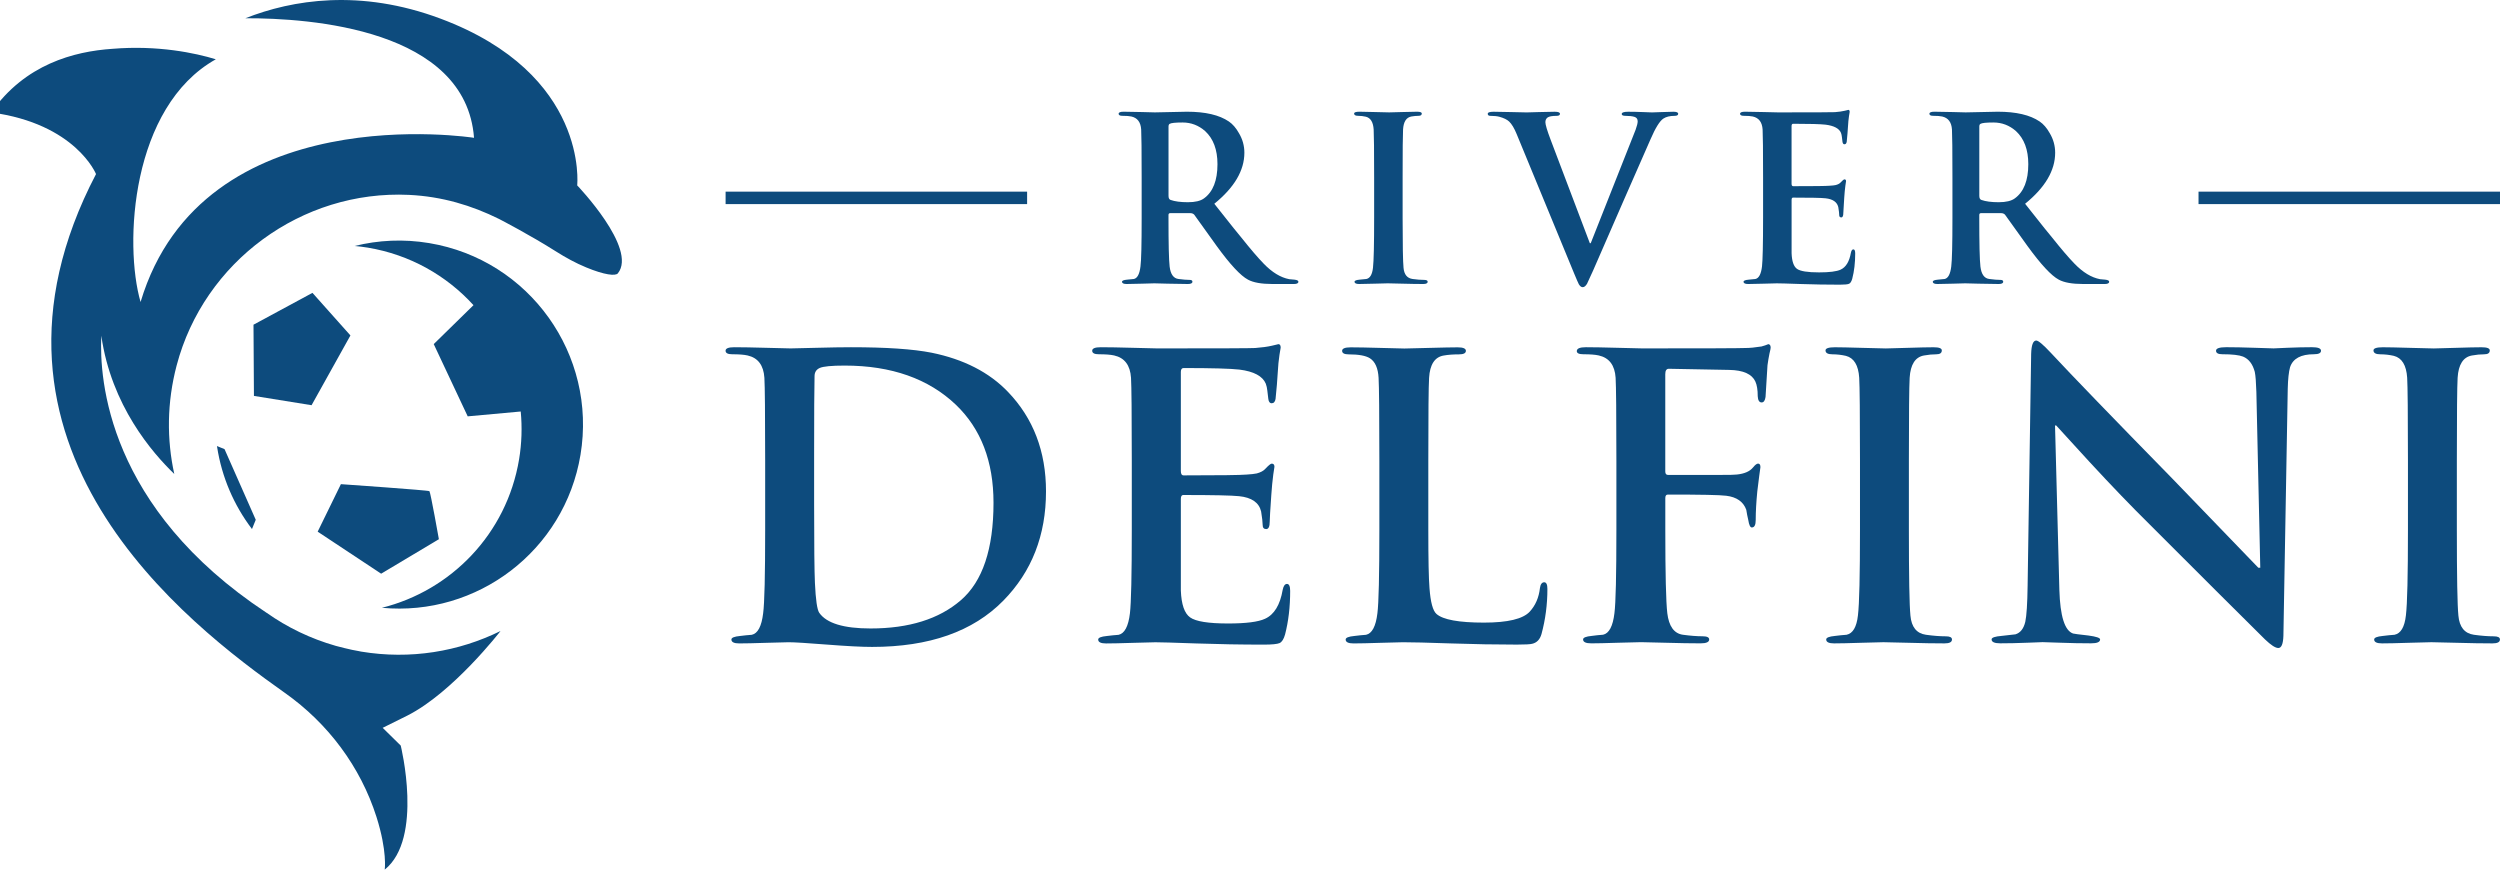
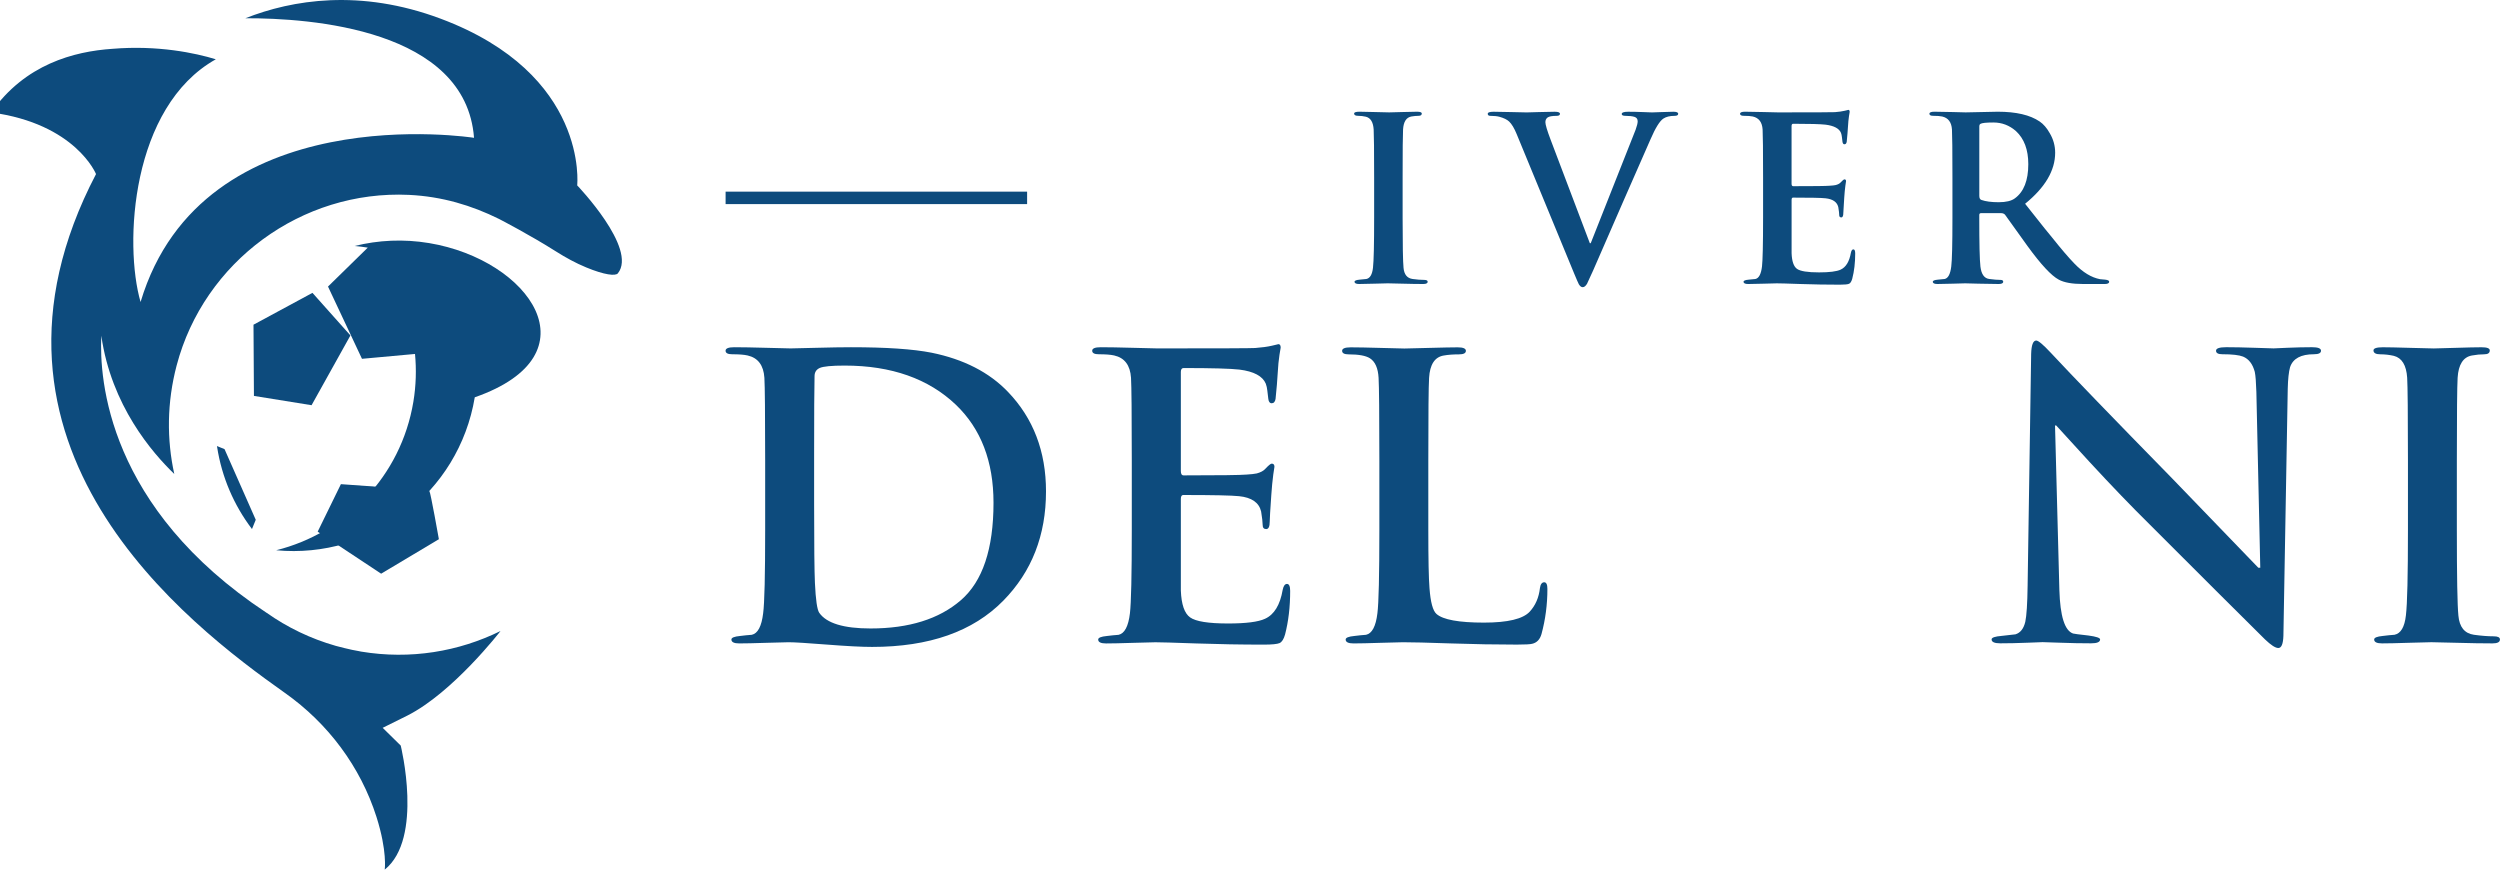
<svg xmlns="http://www.w3.org/2000/svg" id="Livello_1" x="0px" y="0px" viewBox="0 0 742.52 258.28" style="enable-background:new 0 0 742.52 258.28;" xml:space="preserve">
  <style type="text/css">	.st0{fill:#0D4B7D;}</style>
  <g>
    <g>
-       <path class="st0" d="M127.46,72.2c-7.6-1.27-15.1-0.89-22.13,0.86c1.3,0.12,2.59,0.27,3.9,0.49c12.58,2.09,23.43,8.34,31.4,17.09   l-11.81,11.56l10.09,21.46l15.75-1.44c0.44,4.64,0.31,9.4-0.49,14.22c-3.69,22.17-20.25,38.98-40.75,44.08   c28.29,2.67,54.25-16.96,58.99-45.43C177.36,105.31,157.24,77.16,127.46,72.2z" />
+       <path class="st0" d="M127.46,72.2c-7.6-1.27-15.1-0.89-22.13,0.86c1.3,0.12,2.59,0.27,3.9,0.49l-11.81,11.56l10.09,21.46l15.75-1.44c0.44,4.64,0.31,9.4-0.49,14.22c-3.69,22.17-20.25,38.98-40.75,44.08   c28.29,2.67,54.25-16.96,58.99-45.43C177.36,105.31,157.24,77.16,127.46,72.2z" />
      <polygon class="st0" points="104.08,99.63 92.8,86.98 75.29,96.44 75.42,117.59 92.54,120.35   " />
      <path class="st0" d="M130.35,160.15c0,0-2.48-13.99-2.81-14.27c-0.32-0.28-26.29-2.08-26.29-2.08l-6.9,14.11l18.85,12.48   L130.35,160.15z" />
      <path class="st0" d="M64.44,132.48l0.06,0.37c1.38,8.83,4.94,17.17,10.34,24.28l1.12-2.75l-9.27-20.98L64.44,132.48z" />
      <path class="st0" d="M171.43,55.06c0,0,3.59-33-40.58-49.52c-23.92-8.95-44.08-5.6-57.97-0.12c19.35-0.06,65.46,3.21,67.91,35.51   c0,0-80.63-12.69-99.04,48.77c-4.98-17.2-2.82-58.01,22.35-72.09c-6.08-1.87-17.25-4.23-30.71-3.11C21.95,15.27,7.4,19.1-2.6,33.4   c25.1,3.37,31.12,18.3,31.12,18.3c-42.22,80.78,27.2,133.65,56.14,154.13c12.77,9.02,22.42,21.91,27.16,36.81   c3.23,10.18,2.45,15.64,2.45,15.64c11.57-9.28,4.75-36.84,4.75-36.84l-5.36-5.27l7.31-3.63c13.59-6.86,27.68-25.11,27.68-25.11   c-0.01,0-0.01,0-0.02,0c-12.38,6.09-26.71,8.54-41.37,6.1c-0.25-0.04-0.48-0.09-0.73-0.15c-2.24-0.33-6.75-1.54-6.75-1.54   c-7.54-2.14-14.47-5.51-20.61-9.85l0.01,0.02c-47.17-31.13-49.74-69.28-49.09-82.3c2.95,20.74,15.16,34.79,21.67,41.06   c-2.25-10.24-2.2-21.2,0.7-32.22c8.12-30.86,37.15-52.17,69.02-50.67c9.82,0.47,18.62,3.13,26.72,7.14   c0.4,0.2,9.21,4.77,16.93,9.66c2.86,1.81,5.84,3.45,8.97,4.74c5.46,2.26,8.73,2.61,9.41,1.76   C189.43,73.81,171.43,55.06,171.43,55.06z" />
    </g>
    <g>
      <g>
        <g>
          <path class="st0" d="M227.26,157.34v-20.48c0-13.88-0.08-22.1-0.23-24.66c-0.24-3.72-1.9-5.93-5.01-6.63     c-1.09-0.24-2.59-0.35-4.54-0.35c-1.32,0-1.98-0.35-1.98-1.05c0-0.69,0.85-1.04,2.56-1.04c2.33,0,5.49,0.06,9.49,0.17     c4,0.12,6.42,0.18,7.27,0.18c0.93,0,3.49-0.06,7.68-0.18c4.18-0.11,7.6-0.17,10.23-0.17c10.47,0,18.46,0.54,23.97,1.63     c9.53,1.94,17.1,5.81,22.68,11.64c7.52,7.83,11.29,17.68,11.29,29.55c0,13.03-4.23,23.85-12.69,32.46     c-8.99,9.16-21.98,13.73-38.97,13.73c-3.03,0-7.49-0.23-13.38-0.69c-5.9-0.46-9.7-0.7-11.4-0.7c-0.7,0-2.9,0.06-6.58,0.17     c-3.68,0.12-6.38,0.18-8.09,0.18c-1.55,0-2.33-0.39-2.33-1.16c0-0.54,0.86-0.89,2.57-1.05c1.16-0.15,2.33-0.27,3.48-0.35     c1.79-0.39,2.92-2.52,3.38-6.4C227.07,179.09,227.26,170.84,227.26,157.34z M241.8,135v14.66c0,12.26,0.08,20.09,0.24,23.5     c0.23,4.97,0.65,7.92,1.28,8.84c2.17,3.11,7.25,4.66,15.24,4.66c11.4,0,20.34-2.79,26.81-8.38c6.48-5.59,9.71-15.24,9.71-28.97     c0-12.25-3.72-21.95-11.17-29.09c-8.14-7.75-19.15-11.64-33.03-11.64c-3.88,0-6.34,0.24-7.39,0.7     c-1.04,0.46-1.56,1.28-1.56,2.44C241.84,115.22,241.8,122.98,241.8,135z" />
          <path class="st0" d="M336.15,157.34v-20.48c0-13.88-0.08-22.1-0.23-24.66c-0.24-3.72-1.9-5.93-5.01-6.63     c-1.09-0.24-2.59-0.35-4.54-0.35c-1.32,0-1.98-0.35-1.98-1.05c0-0.69,0.85-1.04,2.56-1.04c2.33,0,5.49,0.06,9.49,0.17     c4,0.12,6.42,0.18,7.27,0.18c18.38,0,28.07-0.04,29.09-0.12c2.02-0.15,3.68-0.38,5-0.69c1.33-0.31,1.94-0.46,1.87-0.46     c0.46,0,0.7,0.34,0.7,1.04c0,0.08-0.12,0.78-0.35,2.09c-0.24,1.55-0.42,3.38-0.53,5.47c-0.11,2.09-0.33,4.65-0.64,7.68     c-0.15,0.85-0.54,1.28-1.16,1.28c-0.55,0-0.88-0.43-0.99-1.28c-0.11-0.85-0.22-1.67-0.29-2.44s-0.24-1.48-0.46-2.09     c-0.94-2.25-3.54-3.65-7.83-4.19c-2.64-0.3-8.17-0.46-16.58-0.46c-0.55,0-0.82,0.39-0.82,1.16v29.44c0,0.85,0.27,1.28,0.82,1.28     c10.67,0,16.9-0.08,18.69-0.24c1.33-0.08,2.34-0.19,3.04-0.34c1.16-0.31,2.03-0.78,2.57-1.4c0.94-1,1.56-1.51,1.87-1.51     c0.54,0,0.81,0.31,0.81,0.94c0,0.08-0.11,0.85-0.35,2.32c-0.24,1.79-0.43,3.84-0.59,6.17c-0.31,4.42-0.46,7.02-0.46,7.79     c0,1.48-0.35,2.22-1.05,2.22c-0.7,0-1.05-0.41-1.05-1.23c0-0.81-0.16-2.15-0.46-4c-0.62-2.64-2.81-4.16-6.54-4.54     c-2.19-0.23-7.72-0.35-16.6-0.35c-0.46,0-0.7,0.4-0.7,1.16v27.23c0.16,4.11,1.07,6.77,2.75,7.96c1.68,1.21,5.43,1.81,11.28,1.81     c5.29,0,8.95-0.46,10.97-1.4c2.73-1.23,4.48-4.11,5.25-8.61c0.24-1.16,0.66-1.74,1.28-1.74c0.62,0,0.94,0.7,0.94,2.09     c0,4.73-0.51,9.03-1.51,12.91c-0.39,1.39-0.93,2.25-1.63,2.57c-0.7,0.3-2.25,0.46-4.66,0.46c-6.74,0-13.45-0.12-20.13-0.35     c-6.67-0.24-10.7-0.35-12.09-0.35c-0.7,0-2.9,0.06-6.58,0.17c-3.68,0.12-6.38,0.18-8.09,0.18c-1.55,0-2.33-0.39-2.33-1.16     c0-0.54,0.86-0.89,2.57-1.05c1.16-0.15,2.33-0.27,3.48-0.35c1.79-0.39,2.92-2.52,3.38-6.4     C335.96,179.09,336.15,170.84,336.15,157.34z" />
          <path class="st0" d="M424.22,136.86v20.48c0,8.77,0.12,14.54,0.35,17.34c0.31,4.18,1,6.75,2.09,7.68     c1.94,1.7,6.64,2.56,14.08,2.56c7.05,0,11.6-1.08,13.61-3.26c1.7-1.86,2.71-4.18,3.02-6.98c0.16-1.16,0.59-1.74,1.28-1.74     c0.62,0,0.94,0.65,0.94,1.98c0,4.65-0.59,9.11-1.75,13.38c-0.46,1.63-1.39,2.59-2.78,2.91c-0.55,0.15-2.06,0.24-4.54,0.24     c-6.2,0-12.75-0.12-19.66-0.35c-6.91-0.24-11.64-0.35-14.19-0.35c-0.7,0-2.9,0.06-6.58,0.17c-3.68,0.12-6.38,0.18-8.09,0.18     c-1.55,0-2.33-0.39-2.33-1.16c0-0.54,0.86-0.89,2.57-1.05c1.16-0.15,2.33-0.27,3.48-0.35c1.79-0.39,2.92-2.52,3.38-6.4     c0.39-3.02,0.58-11.28,0.58-24.78v-20.48c0-13.88-0.08-22.1-0.23-24.66c-0.16-2.87-1.01-4.8-2.57-5.81     c-1.24-0.78-3.33-1.16-6.28-1.16c-1.33,0-1.98-0.35-1.98-1.05c0-0.69,0.85-1.04,2.56-1.04c2.02,0,4.96,0.06,8.84,0.17     c3.88,0.12,6.24,0.18,7.1,0.18c0.77,0,3.2-0.06,7.27-0.18c4.07-0.11,6.92-0.17,8.55-0.17c1.63,0,2.44,0.35,2.44,1.04     c0,0.7-0.7,1.05-2.09,1.05c-1.71,0-3.22,0.11-4.54,0.35c-2.63,0.46-4.07,2.68-4.3,6.63     C424.29,114.76,424.22,122.98,424.22,136.86z" />
-           <path class="st0" d="M494.61,147.92v9.42c0,13.11,0.2,21.37,0.59,24.78c0.47,3.88,2,6.01,4.58,6.4     c2.26,0.31,4.22,0.46,5.87,0.46c1.33,0,1.99,0.31,1.99,0.94c0,0.78-0.85,1.16-2.56,1.16c-2.79,0-6.28-0.06-10.47-0.18     c-4.18-0.11-6.59-0.17-7.21-0.17c-0.85,0-3.11,0.06-6.8,0.17c-3.69,0.12-6.34,0.18-7.97,0.18c-1.63,0-2.44-0.39-2.44-1.16     c0-0.54,0.85-0.89,2.56-1.05c1.09-0.15,2.22-0.27,3.37-0.35c1.79-0.39,2.92-2.52,3.38-6.4c0.39-3.02,0.58-11.28,0.58-24.78     v-20.48c0-13.88-0.08-22.1-0.23-24.66c-0.24-3.72-1.9-5.93-5.01-6.63c-1.09-0.24-2.59-0.35-4.54-0.35     c-1.32,0-1.98-0.31-1.98-0.93c0-0.78,0.89-1.16,2.68-1.16c2.24,0,5.37,0.06,9.36,0.17c4,0.12,6.46,0.18,7.38,0.18     c18.85,0,29.09-0.04,30.71-0.12c1.24,0,2.83-0.15,4.77-0.46c1.48-0.46,2.09-0.69,1.87-0.69c0.54,0,0.81,0.34,0.81,1.04     c0,0.24-0.12,0.81-0.35,1.74c-0.24,1.16-0.43,2.33-0.59,3.49c-0.15,2.64-0.34,5.78-0.58,9.42c-0.16,1.09-0.54,1.63-1.16,1.63     c-0.7,0-1.09-0.61-1.16-1.84c0-1.91-0.24-3.37-0.7-4.36c-1.01-2.22-3.58-3.38-7.71-3.46l-18-0.34c-0.7,0-1.05,0.54-1.05,1.61     v28.88c0,0.69,0.27,1.04,0.82,1.04h14.95c3.27,0,5.1-0.04,5.49-0.12c2.25-0.23,3.85-0.93,4.79-2.09     c0.62-0.77,1.13-1.16,1.51-1.16c0.46,0,0.7,0.35,0.7,1.05c0,0.16-0.11,1.01-0.35,2.56c-0.24,1.79-0.43,3.34-0.58,4.66     c-0.31,3.18-0.47,6.01-0.47,8.49c0,1.48-0.39,2.21-1.16,2.21c-0.47,0-0.82-0.73-1.05-2.21c-0.24-1-0.44-2.02-0.59-3.03     c-0.86-2.4-2.84-3.8-5.96-4.18c-1.87-0.24-7.63-0.35-17.29-0.35C494.88,146.87,494.61,147.22,494.61,147.92z" />
-           <path class="st0" d="M552.43,157.34v-20.48c0-13.88-0.08-22.1-0.23-24.66c-0.24-3.72-1.55-5.89-3.96-6.51     c-1.33-0.3-2.66-0.46-4.01-0.46c-1.35,0-2.04-0.39-2.04-1.16c0-0.62,0.93-0.93,2.79-0.93c1.55,0,4.2,0.06,7.97,0.17     c3.76,0.12,6.14,0.18,7.15,0.18c0.85,0,3.03-0.06,6.51-0.18c3.49-0.11,6.05-0.17,7.68-0.17c1.63,0,2.44,0.31,2.44,0.93     c0,0.78-0.55,1.16-1.67,1.16c-1.11,0-2.32,0.11-3.62,0.35c-2.6,0.46-4.02,2.68-4.26,6.63c-0.15,2.57-0.23,10.78-0.23,24.66     v20.48c0,13.89,0.15,22.38,0.46,25.48c0.3,3.42,1.85,5.31,4.61,5.7c2.22,0.31,4.18,0.46,5.88,0.46c1.23,0,1.85,0.31,1.85,0.94     c0,0.78-0.74,1.16-2.22,1.16c-2.94,0-6.53-0.06-10.76-0.18c-4.23-0.11-6.69-0.17-7.38-0.17c-0.7,0-2.9,0.06-6.58,0.17     c-3.68,0.12-6.38,0.18-8.09,0.18c-1.55,0-2.33-0.39-2.33-1.16c0-0.54,0.86-0.89,2.57-1.05c1.16-0.15,2.33-0.27,3.48-0.35     c1.87-0.39,2.99-2.3,3.38-5.76C552.24,179.31,552.43,170.84,552.43,157.34z" />
          <path class="st0" d="M610.36,126.39l1.29,48.86c0.23,7.76,1.58,12.06,4.07,12.91c0.23,0.09,1.74,0.27,4.54,0.59     c2.33,0.31,3.49,0.7,3.49,1.16c0,0.78-0.9,1.16-2.68,1.16c-2.94,0-6.01-0.06-9.19-0.18c-3.18-0.11-4.92-0.17-5.24-0.17     c0.08,0-1.39,0.06-4.42,0.17c-3.02,0.12-5.74,0.18-8.14,0.18c-1.7,0-2.56-0.39-2.56-1.16c0-0.54,1-0.89,3.02-1.05     c1.4-0.15,2.76-0.3,4.07-0.46c1.48-0.46,2.44-1.7,2.92-3.72c0.38-1.79,0.62-5.35,0.69-10.71l1.05-68.87     c0.08-2.64,0.58-3.96,1.51-3.96c0.62,0,2.05,1.2,4.3,3.61c6.36,6.83,18.39,19.28,36.07,37.34c7.91,8.23,16.44,17.07,25.59,26.53     h0.58l-1.16-52.23c-0.09-2.87-0.24-4.85-0.47-5.94c-0.62-2.33-1.78-3.83-3.48-4.54c-1.16-0.46-3.22-0.7-6.17-0.7     c-1.24,0-1.86-0.35-1.86-1.05c0-0.69,1-1.04,3.02-1.04c2.33,0,5.12,0.06,8.38,0.17c3.26,0.12,5.16,0.18,5.7,0.18     c0.08,0,1.44-0.06,4.07-0.18c2.64-0.11,5.08-0.17,7.33-0.17c1.79,0,2.68,0.35,2.68,1.04c0,0.7-0.7,1.05-2.09,1.05     c-3.88,0-6.25,1.28-7.1,3.84c-0.39,1.39-0.62,3.52-0.69,6.39l-1.29,73.41c-0.08,2.4-0.58,3.61-1.51,3.61     c-0.86,0-2.18-0.85-3.96-2.56c-7.45-7.37-18.89-18.77-34.32-34.21c-5.27-5.2-11.21-11.36-17.8-18.5     c-3.33-3.65-6.64-7.25-9.89-10.82H610.36z" />
          <path class="st0" d="M715.18,157.34v-20.48c0-13.88-0.08-22.1-0.23-24.66c-0.24-3.72-1.55-5.89-3.96-6.51     c-1.33-0.3-2.66-0.46-4.01-0.46c-1.35,0-2.04-0.39-2.04-1.16c0-0.62,0.93-0.93,2.79-0.93c1.55,0,4.2,0.06,7.97,0.17     c3.76,0.12,6.14,0.18,7.15,0.18c0.85,0,3.03-0.06,6.51-0.18c3.49-0.11,6.05-0.17,7.68-0.17c1.63,0,2.44,0.31,2.44,0.93     c0,0.78-0.55,1.16-1.67,1.16c-1.11,0-2.32,0.11-3.62,0.35c-2.6,0.46-4.02,2.68-4.26,6.63c-0.15,2.57-0.23,10.78-0.23,24.66     v20.48c0,13.89,0.15,22.38,0.46,25.48c0.3,3.42,1.85,5.31,4.61,5.7c2.22,0.31,4.18,0.46,5.88,0.46c1.23,0,1.85,0.31,1.85,0.94     c0,0.78-0.74,1.16-2.22,1.16c-2.94,0-6.53-0.06-10.76-0.18c-4.23-0.11-6.69-0.17-7.38-0.17c-0.7,0-2.9,0.06-6.58,0.17     c-3.68,0.12-6.38,0.18-8.09,0.18c-1.55,0-2.33-0.39-2.33-1.16c0-0.54,0.86-0.89,2.57-1.05c1.16-0.15,2.33-0.27,3.48-0.35     c1.87-0.39,2.99-2.3,3.38-5.76C714.99,179.31,715.18,170.84,715.18,157.34z" />
        </g>
        <g>
-           <path class="st0" d="M339.08,64.73V52.81c0-8.08-0.05-12.86-0.14-14.35c-0.14-2.17-1.11-3.45-2.91-3.86     c-0.63-0.14-1.51-0.2-2.64-0.2c-0.77,0-1.15-0.2-1.15-0.61c0-0.41,0.5-0.61,1.49-0.61c1.4,0,3.22,0.03,5.48,0.1     c2.26,0.07,3.52,0.1,3.79,0.1c0.77,0,2.38-0.03,4.84-0.1c2.46-0.07,4.03-0.1,4.7-0.1c5.46,0,9.61,0.97,12.45,2.91     c1.13,0.77,2.12,1.92,2.98,3.45c1.08,1.8,1.62,3.75,1.62,5.82c0,5.28-2.98,10.33-8.93,15.16c4.92,6.23,7.62,9.61,8.12,10.15     c2.62,3.29,4.8,5.84,6.56,7.65c2.48,2.57,5.01,4.11,7.58,4.6c0.54,0.05,1.06,0.09,1.56,0.14c0.77,0.09,1.15,0.29,1.15,0.61     c0,0.45-0.43,0.68-1.29,0.68h-6.43c-3.25,0-5.66-0.43-7.24-1.29c-2.21-1.17-5.3-4.49-9.27-9.95c-1.94-2.75-4.17-5.86-6.7-9.34     c-0.27-0.31-0.68-0.47-1.22-0.47h-5.89c-0.36,0-0.54,0.18-0.54,0.54v0.94c0,7.62,0.11,12.41,0.34,14.38     c0.27,2.29,1.15,3.52,2.64,3.7c1.35,0.18,2.46,0.27,3.32,0.27c0.54,0,0.81,0.18,0.81,0.54c0,0.45-0.45,0.68-1.35,0.68     c-1.53,0-3.55-0.03-6.06-0.1c-2.5-0.07-3.8-0.1-3.89-0.1c-0.32,0-1.51,0.03-3.59,0.1c-2.08,0.07-3.63,0.1-4.67,0.1     c-0.9,0-1.35-0.23-1.35-0.68c0-0.31,0.5-0.52,1.49-0.61c0.68-0.09,1.35-0.16,2.03-0.2c1.04-0.23,1.69-1.47,1.96-3.72     C338.97,77.38,339.08,72.58,339.08,64.73z M347.06,37.59v20.57c0,0.68,0.2,1.08,0.61,1.22c1.26,0.45,2.98,0.68,5.14,0.68     c2.17,0,3.77-0.38,4.8-1.15c2.66-1.94,3.99-5.32,3.99-10.15c0-4.29-1.22-7.56-3.65-9.81c-1.94-1.71-4.17-2.57-6.7-2.57     c-2.17,0-3.45,0.14-3.86,0.41C347.18,36.91,347.06,37.18,347.06,37.59z" />
          <path class="st0" d="M408.13,64.73V52.81c0-8.08-0.05-12.86-0.14-14.35c-0.14-2.17-0.9-3.43-2.3-3.79     c-0.77-0.18-1.55-0.27-2.33-0.27c-0.79,0-1.18-0.23-1.18-0.68c0-0.36,0.54-0.54,1.62-0.54c0.9,0,2.45,0.03,4.64,0.1     c2.19,0.07,3.57,0.1,4.16,0.1c0.5,0,1.76-0.03,3.79-0.1c2.03-0.07,3.52-0.1,4.47-0.1s1.42,0.18,1.42,0.54     c0,0.45-0.32,0.68-0.97,0.68c-0.65,0-1.35,0.07-2.11,0.2c-1.52,0.27-2.34,1.56-2.48,3.86c-0.09,1.49-0.13,6.27-0.13,14.35v11.91     c0,8.08,0.09,13.02,0.27,14.82c0.18,1.99,1.07,3.09,2.68,3.32c1.3,0.18,2.44,0.27,3.42,0.27c0.71,0,1.07,0.18,1.07,0.54     c0,0.45-0.43,0.68-1.29,0.68c-1.72,0-3.8-0.03-6.26-0.1c-2.46-0.07-3.89-0.1-4.3-0.1c-0.41,0-1.68,0.03-3.82,0.1     c-2.14,0.07-3.71,0.1-4.7,0.1c-0.9,0-1.35-0.23-1.35-0.68c0-0.31,0.5-0.52,1.49-0.61c0.68-0.09,1.35-0.16,2.03-0.2     c1.08-0.23,1.74-1.34,1.96-3.35C408.02,77.51,408.13,72.58,408.13,64.73z" />
          <path class="st0" d="M467.51,81.17l-17.05-41.35c-0.72-1.76-1.47-3-2.23-3.72c-0.63-0.59-1.6-1.06-2.91-1.42     c-0.68-0.18-1.56-0.27-2.64-0.27c-0.54,0-0.81-0.2-0.81-0.61c0-0.41,0.59-0.61,1.76-0.61c1.31,0,3.1,0.03,5.38,0.1     c2.28,0.07,3.76,0.1,4.43,0.1c0.41,0,1.58-0.03,3.52-0.1c1.94-0.07,3.54-0.1,4.8-0.1c1.04,0,1.56,0.2,1.56,0.61     c0,0.41-0.34,0.61-1.01,0.61c-1.31,0-2.19,0.16-2.64,0.47c-0.45,0.32-0.68,0.79-0.68,1.42c0,0.72,0.52,2.46,1.56,5.21     l11.64,30.72h0.27c3.88-9.75,8.32-20.98,13.33-33.7c0.41-1.13,0.61-1.96,0.61-2.5c0-0.68-0.32-1.12-0.95-1.32     c-0.63-0.2-1.51-0.3-2.64-0.3c-0.77,0-1.15-0.18-1.15-0.54c0-0.45,0.63-0.68,1.89-0.68c1.35,0,2.85,0.03,4.5,0.1     c1.65,0.07,2.51,0.1,2.6,0.1c0.32,0,1.26-0.03,2.84-0.1c1.58-0.07,2.75-0.1,3.52-0.1c0.95,0,1.42,0.2,1.42,0.61     c0,0.41-0.36,0.61-1.08,0.61c-1.4,0-2.5,0.27-3.32,0.81c-1.08,0.72-2.35,2.75-3.79,6.09c-1.44,3.34-4.13,9.45-8.05,18.34     l-9,20.64c-0.99,2.21-1.6,3.54-1.83,3.99c-0.41,0.68-0.84,1.02-1.29,1.02c-0.41,0-0.79-0.29-1.15-0.88     C468.71,84.01,468.24,82.93,467.51,81.17z" />
          <path class="st0" d="M523.65,64.73V52.81c0-8.08-0.05-12.86-0.14-14.35c-0.14-2.17-1.11-3.45-2.91-3.86     c-0.63-0.14-1.51-0.2-2.64-0.2c-0.77,0-1.15-0.2-1.15-0.61c0-0.41,0.5-0.61,1.49-0.61c1.35,0,3.19,0.03,5.52,0.1     c2.32,0.07,3.73,0.1,4.23,0.1c10.69,0,16.33-0.02,16.92-0.07c1.17-0.09,2.14-0.22,2.91-0.41c0.77-0.18,1.13-0.27,1.08-0.27     c0.27,0,0.41,0.2,0.41,0.61c0,0.05-0.07,0.45-0.2,1.22c-0.14,0.9-0.24,1.96-0.31,3.18c-0.07,1.22-0.19,2.71-0.37,4.47     c-0.09,0.5-0.32,0.74-0.68,0.74c-0.32,0-0.51-0.25-0.58-0.74c-0.07-0.5-0.13-0.97-0.17-1.42c-0.05-0.45-0.14-0.86-0.27-1.22     c-0.54-1.31-2.06-2.12-4.55-2.44c-1.54-0.18-4.76-0.27-9.65-0.27c-0.32,0-0.48,0.23-0.48,0.68v17.12c0,0.5,0.16,0.74,0.48,0.74     c6.21,0,9.83-0.04,10.87-0.14c0.77-0.04,1.36-0.11,1.77-0.2c0.68-0.18,1.18-0.45,1.49-0.81c0.54-0.59,0.91-0.88,1.09-0.88     c0.32,0,0.48,0.18,0.48,0.54c0,0.05-0.07,0.5-0.2,1.35c-0.14,1.04-0.25,2.23-0.34,3.59c-0.18,2.57-0.27,4.08-0.27,4.53     c0,0.86-0.2,1.29-0.61,1.29c-0.41,0-0.61-0.24-0.61-0.71c0-0.47-0.09-1.25-0.27-2.33c-0.36-1.53-1.63-2.41-3.81-2.64     c-1.27-0.14-4.49-0.2-9.65-0.2c-0.27,0-0.41,0.23-0.41,0.68v15.84c0.09,2.39,0.62,3.94,1.6,4.64c0.97,0.7,3.16,1.05,6.56,1.05     c3.08,0,5.21-0.27,6.39-0.81c1.58-0.72,2.6-2.39,3.06-5.01c0.14-0.68,0.38-1.02,0.74-1.02c0.36,0,0.54,0.41,0.54,1.22     c0,2.75-0.29,5.26-0.88,7.51c-0.23,0.81-0.54,1.31-0.95,1.49c-0.41,0.18-1.31,0.27-2.71,0.27c-3.93,0-7.83-0.07-11.71-0.2     c-3.88-0.14-6.23-0.2-7.04-0.2c-0.41,0-1.68,0.03-3.82,0.1c-2.14,0.07-3.71,0.1-4.7,0.1c-0.9,0-1.35-0.23-1.35-0.68     c0-0.31,0.5-0.52,1.49-0.61c0.68-0.09,1.35-0.16,2.03-0.2c1.04-0.23,1.69-1.47,1.96-3.72     C523.53,77.38,523.65,72.58,523.65,64.73z" />
          <path class="st0" d="M579.89,64.73V52.81c0-8.08-0.05-12.86-0.14-14.35c-0.14-2.17-1.11-3.45-2.91-3.86     c-0.63-0.14-1.51-0.2-2.64-0.2c-0.77,0-1.15-0.2-1.15-0.61c0-0.41,0.5-0.61,1.49-0.61c1.4,0,3.22,0.03,5.48,0.1     c2.26,0.07,3.52,0.1,3.79,0.1c0.77,0,2.38-0.03,4.84-0.1c2.46-0.07,4.03-0.1,4.7-0.1c5.46,0,9.61,0.97,12.45,2.91     c1.13,0.77,2.12,1.92,2.98,3.45c1.08,1.8,1.62,3.75,1.62,5.82c0,5.28-2.98,10.33-8.93,15.16c4.92,6.23,7.62,9.61,8.12,10.15     c2.62,3.29,4.8,5.84,6.56,7.65c2.48,2.57,5.01,4.11,7.58,4.6c0.54,0.05,1.06,0.09,1.56,0.14c0.77,0.09,1.15,0.29,1.15,0.61     c0,0.45-0.43,0.68-1.29,0.68h-6.43c-3.25,0-5.66-0.43-7.24-1.29c-2.21-1.17-5.3-4.49-9.27-9.95c-1.94-2.75-4.17-5.86-6.7-9.34     c-0.27-0.31-0.68-0.47-1.22-0.47h-5.89c-0.36,0-0.54,0.18-0.54,0.54v0.94c0,7.62,0.11,12.41,0.34,14.38     c0.27,2.29,1.15,3.52,2.64,3.7c1.35,0.18,2.46,0.27,3.32,0.27c0.54,0,0.81,0.18,0.81,0.54c0,0.45-0.45,0.68-1.35,0.68     c-1.53,0-3.55-0.03-6.06-0.1c-2.5-0.07-3.8-0.1-3.89-0.1c-0.32,0-1.51,0.03-3.59,0.1c-2.08,0.07-3.63,0.1-4.67,0.1     c-0.9,0-1.35-0.23-1.35-0.68c0-0.31,0.5-0.52,1.49-0.61c0.68-0.09,1.35-0.16,2.03-0.2c1.04-0.23,1.69-1.47,1.96-3.72     C579.77,77.38,579.89,72.58,579.89,64.73z M587.87,37.59v20.57c0,0.68,0.2,1.08,0.61,1.22c1.26,0.45,2.98,0.68,5.14,0.68     c2.17,0,3.77-0.38,4.81-1.15c2.66-1.94,3.99-5.32,3.99-10.15c0-4.29-1.22-7.56-3.65-9.81c-1.94-1.71-4.17-2.57-6.7-2.57     c-2.17,0-3.45,0.14-3.86,0.41C587.98,36.91,587.87,37.18,587.87,37.59z" />
        </g>
      </g>
      <g>
        <rect x="215.51" y="56.92" class="st0" width="89.55" height="3.7" />
-         <rect x="652.98" y="56.92" class="st0" width="89.55" height="3.7" />
      </g>
    </g>
  </g>
</svg>